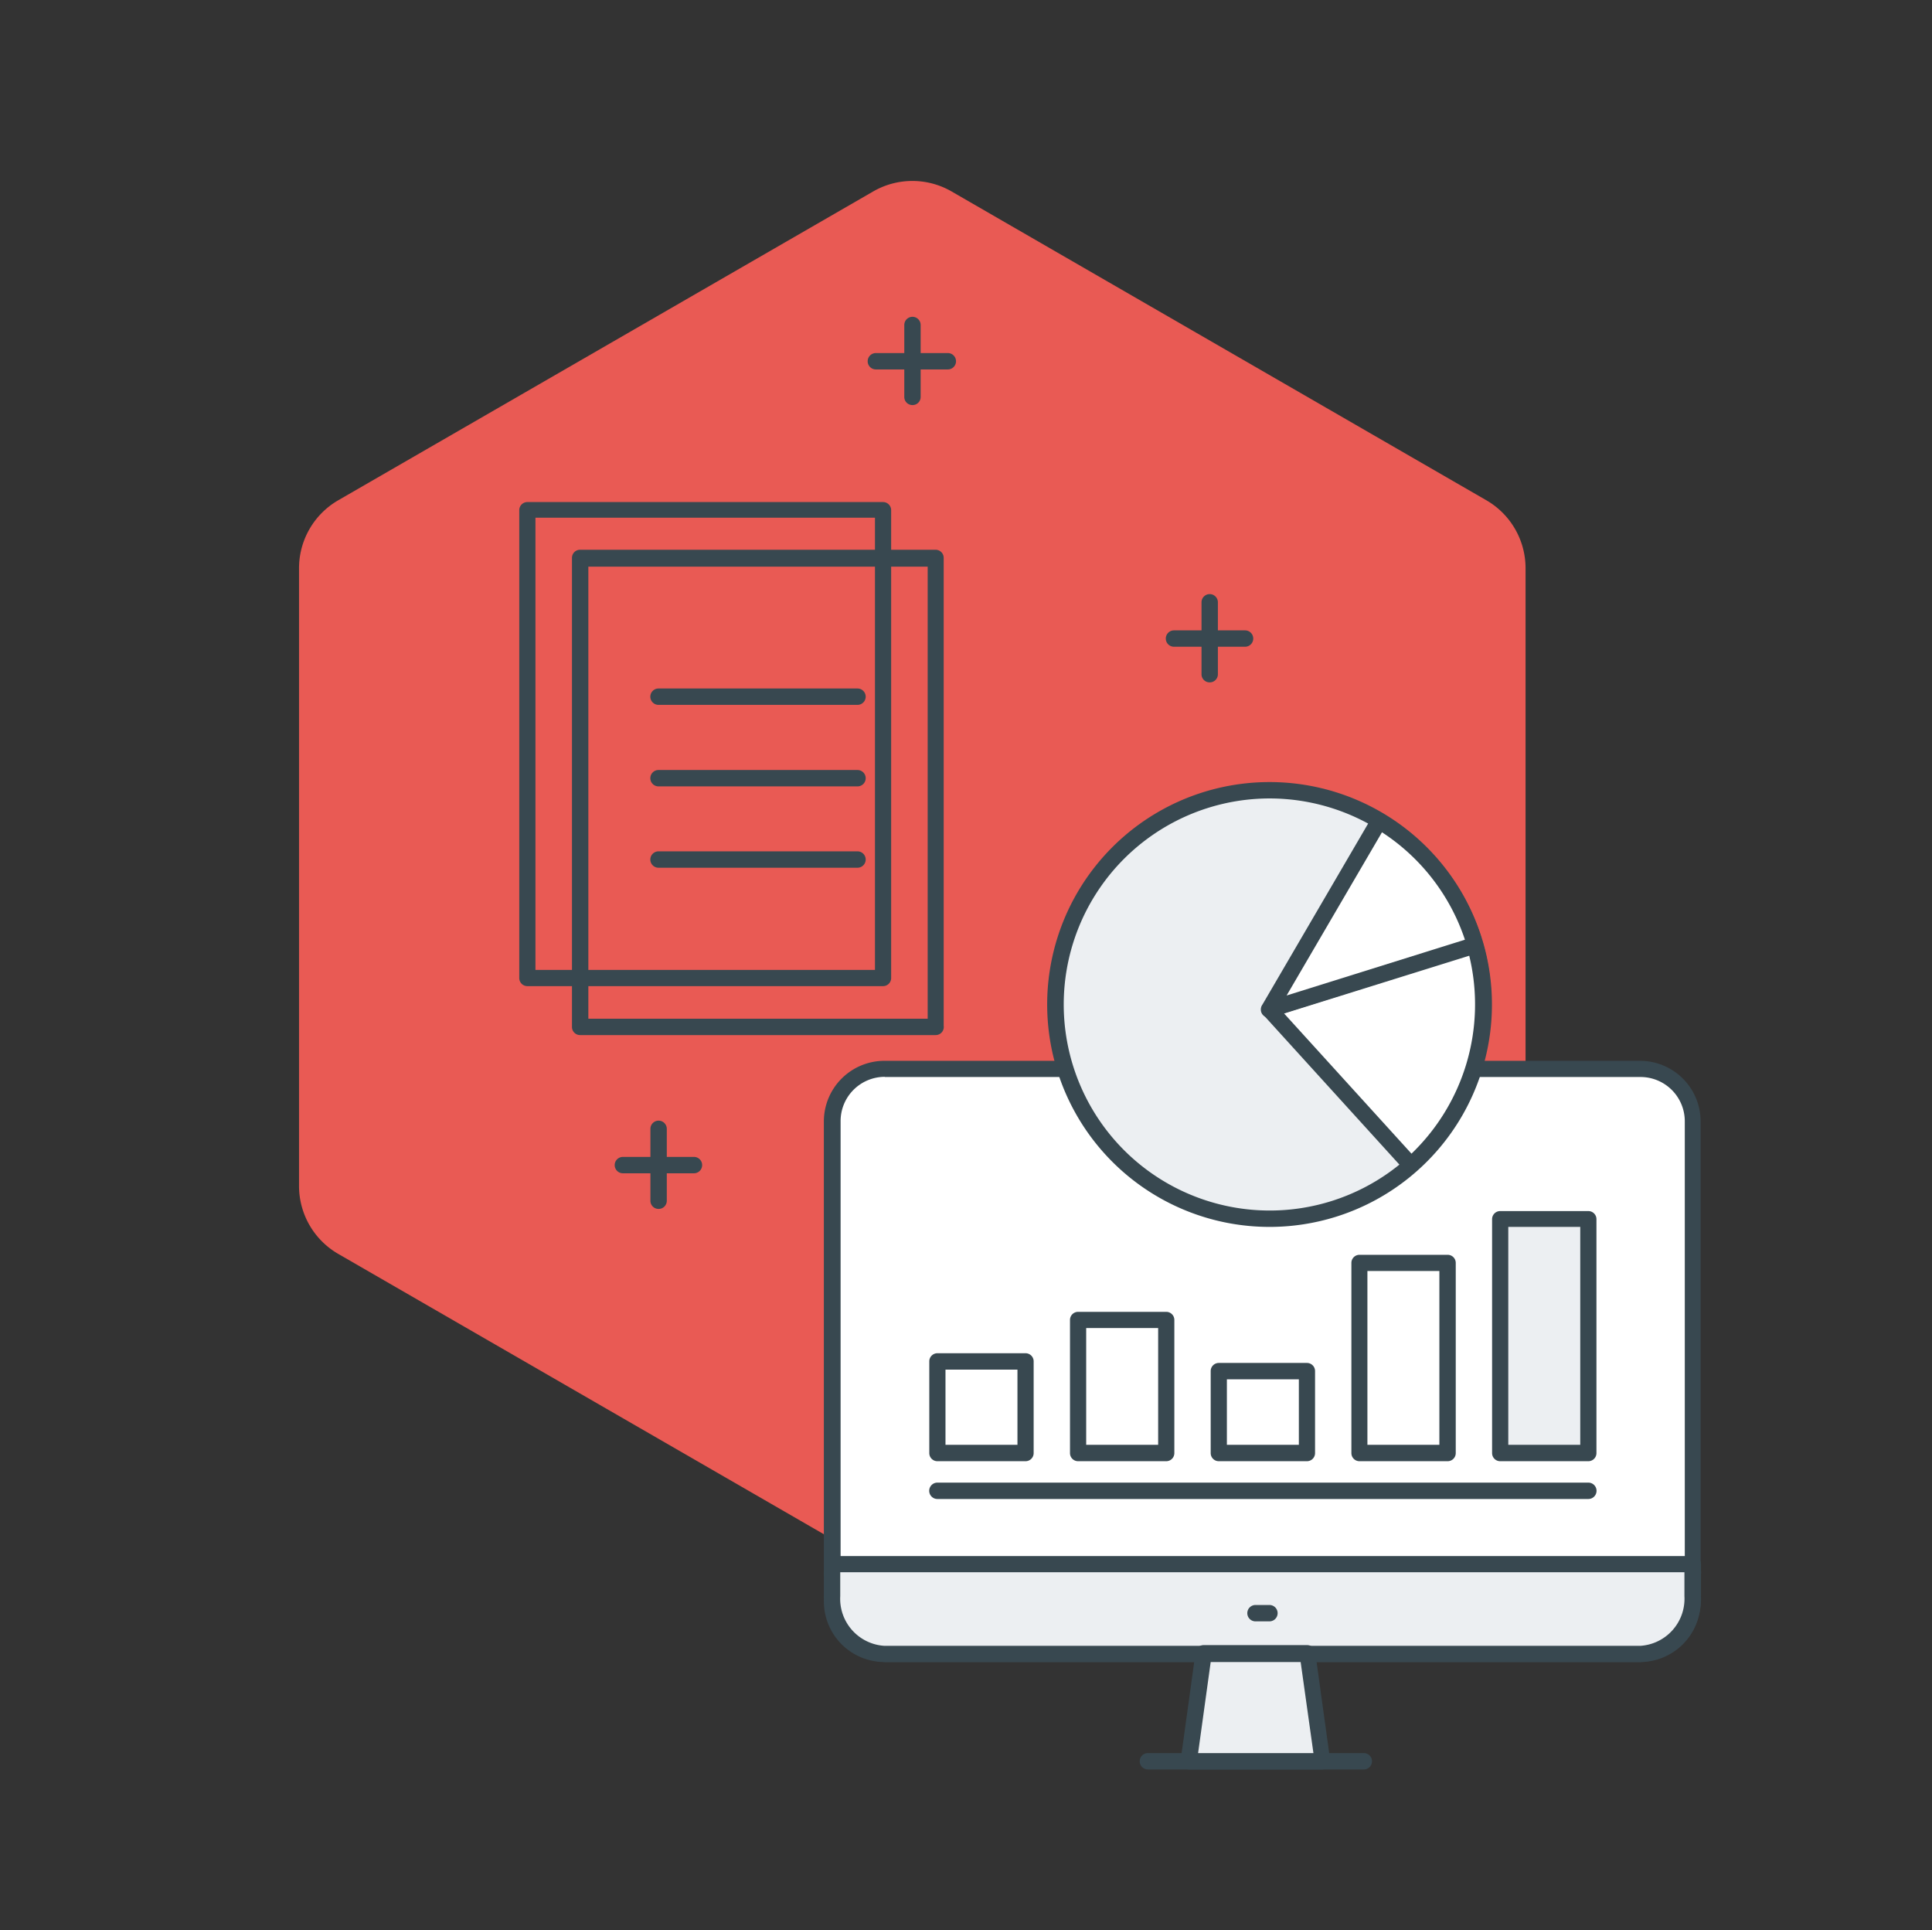
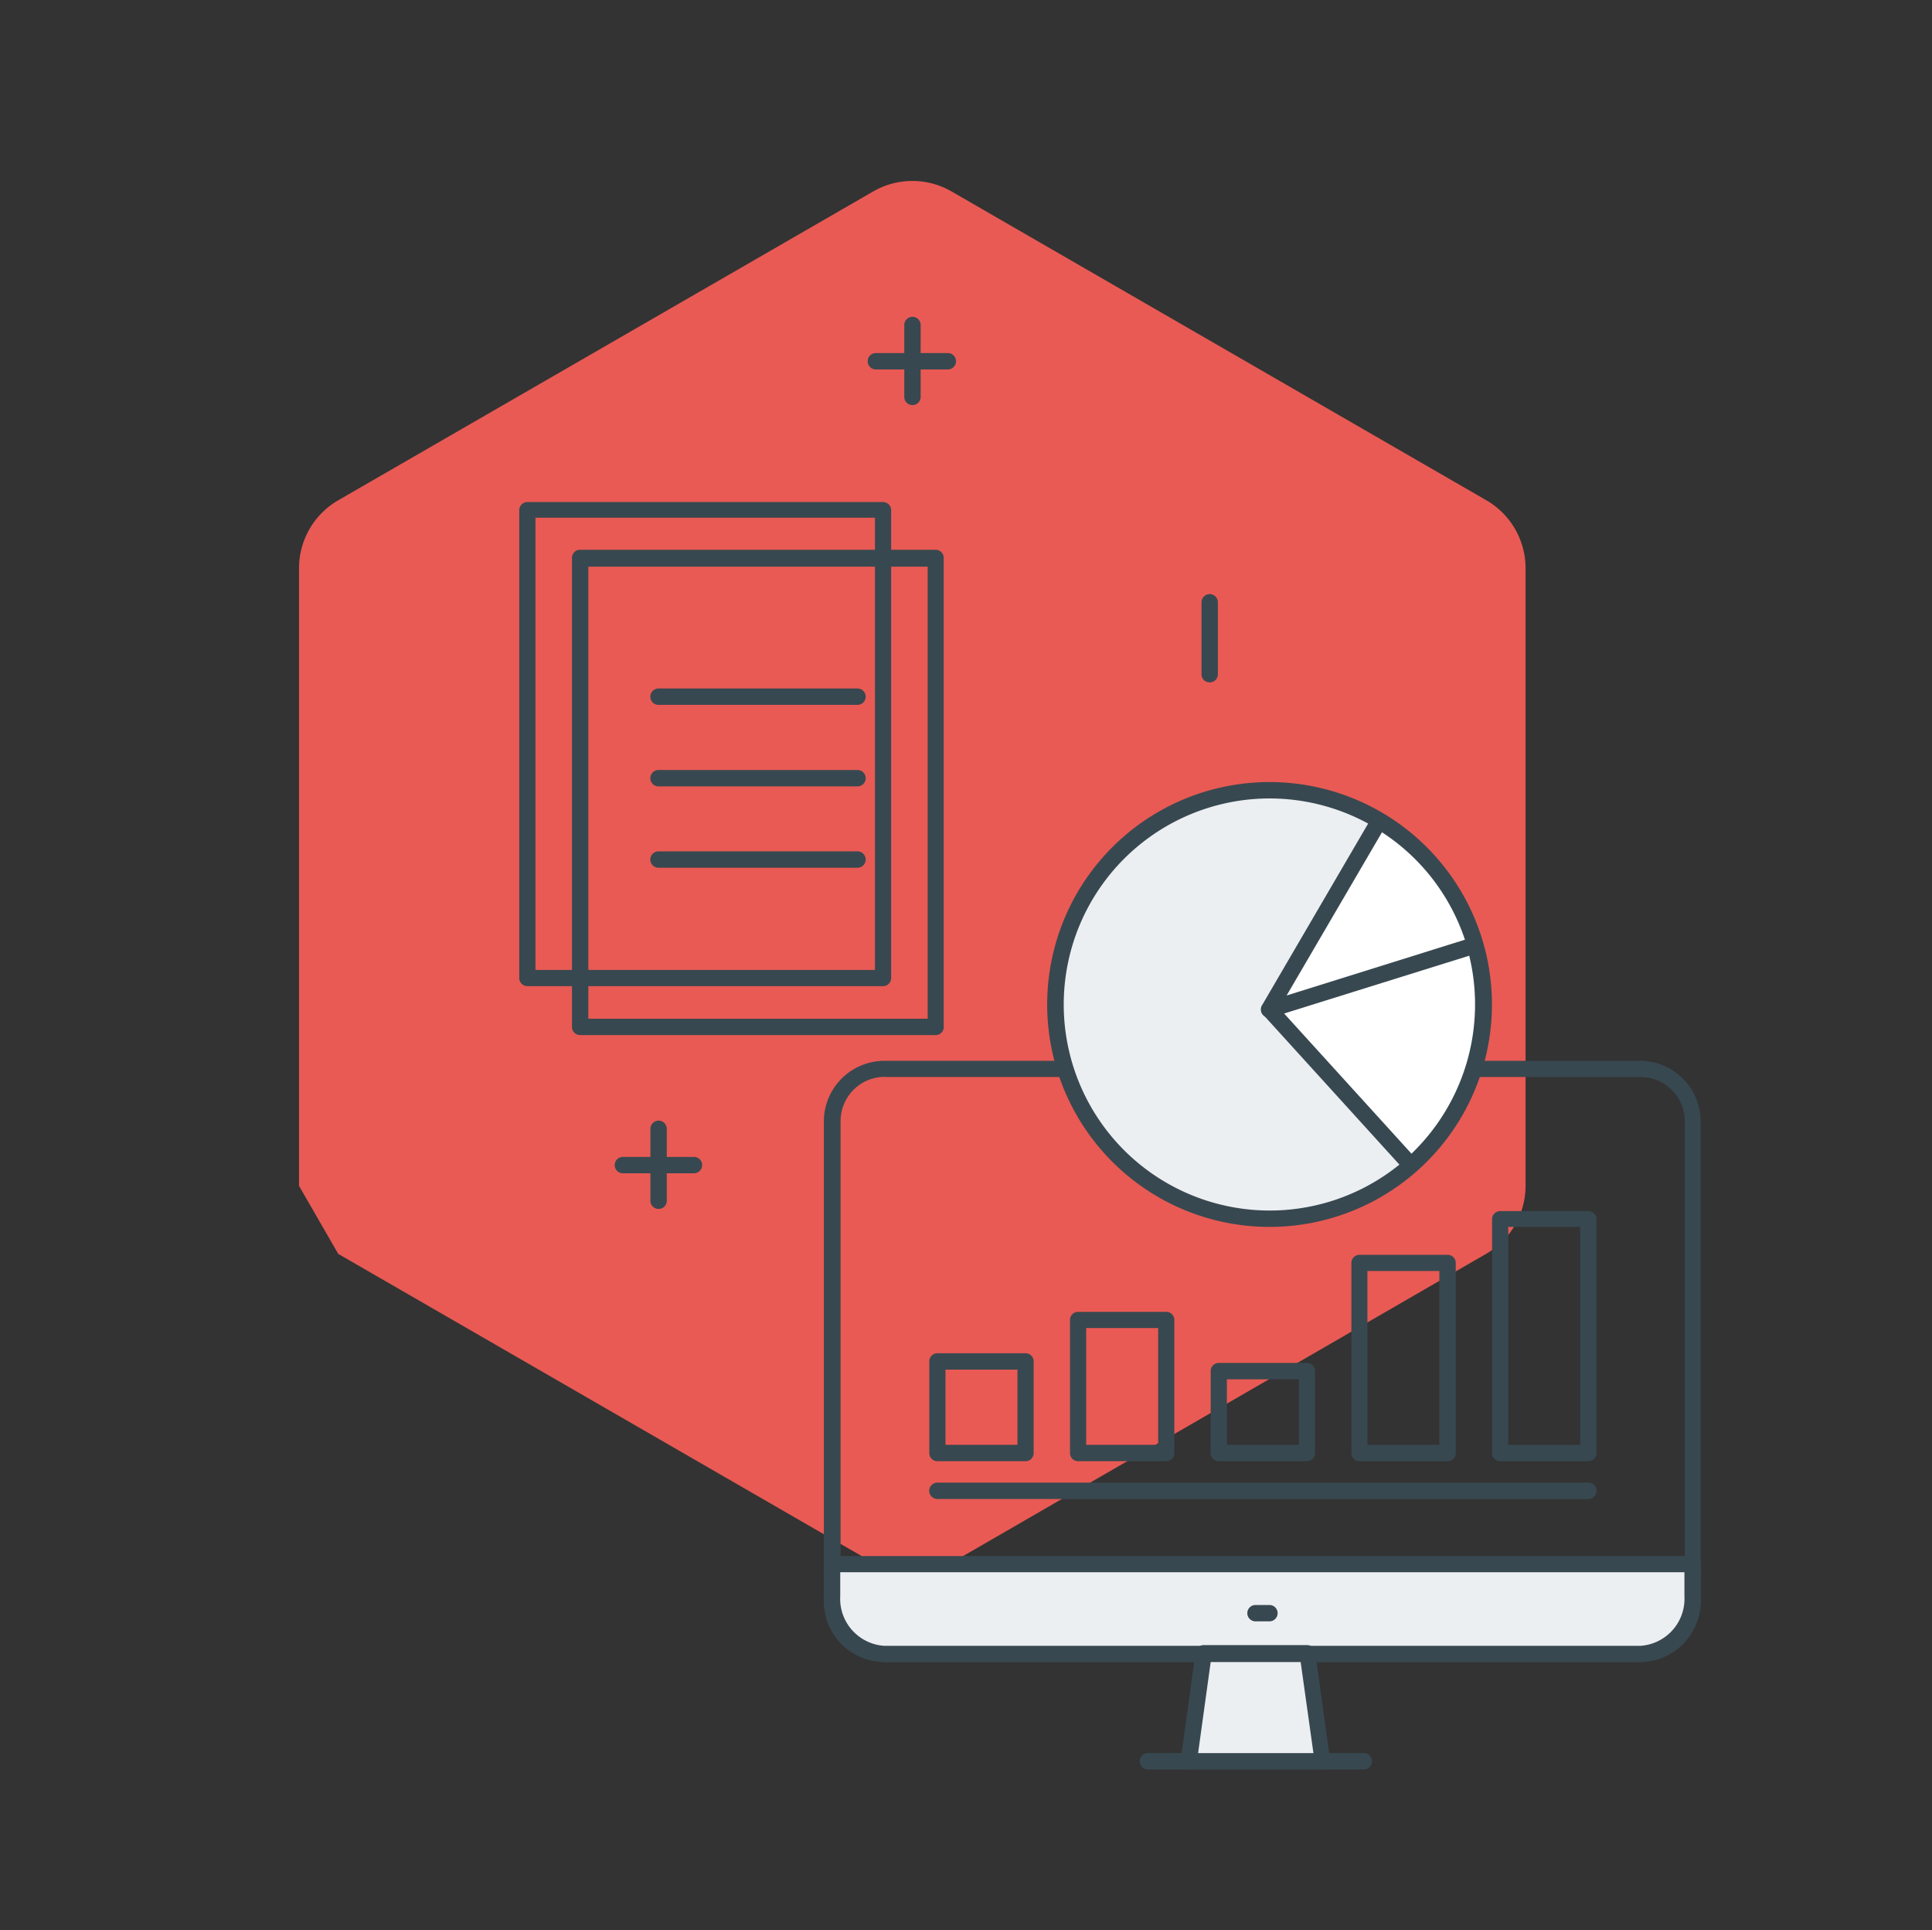
<svg xmlns="http://www.w3.org/2000/svg" id="Layer_1" data-name="Layer 1" viewBox="0 0 107.38 107.27">
  <rect x="0" y="0" width="107.38" height="107.27" fill="#333333" stroke="none" />
  <title>icons</title>
-   <path d="M16.62,65.9V31.58A4.36,4.36,0,0,1,18.8,27.8L48.53,10.64a4.36,4.36,0,0,1,4.36,0L82.61,27.8a4.36,4.36,0,0,1,2.18,3.77V65.9a4.36,4.36,0,0,1-2.18,3.77L52.89,86.84a4.36,4.36,0,0,1-4.36,0L18.8,69.68A4.36,4.36,0,0,1,16.62,65.9Z" fill="#e95a54" />
-   <rect x="29.31" y="28.32" width="19.77" height="26.03" fill="none" />
+   <path d="M16.62,65.9V31.58A4.36,4.36,0,0,1,18.8,27.8L48.53,10.64a4.36,4.36,0,0,1,4.36,0L82.61,27.8a4.36,4.36,0,0,1,2.18,3.77V65.9a4.36,4.36,0,0,1-2.18,3.77L52.89,86.84a4.36,4.36,0,0,1-4.36,0L18.8,69.68Z" fill="#e95a54" />
  <path d="M49.08,54.8H29.31a0.45,0.45,0,0,1-.45-0.45v-26a0.45,0.45,0,0,1,.45-0.45H49.08a0.45,0.45,0,0,1,.45.45v26A0.45,0.45,0,0,1,49.08,54.8ZM29.76,53.9H48.63V28.77H29.76V53.9Z" fill="#384850" />
  <rect x="32.24" y="31.04" width="19.77" height="26.03" fill="none" />
  <path d="M52,57.52H32.24a0.45,0.45,0,0,1-.45-0.45V31a0.45,0.45,0,0,1,.45-0.45H52a0.45,0.45,0,0,1,.45.45v26A0.45,0.45,0,0,1,52,57.52ZM32.7,56.61H51.56V31.49H32.7V56.61Z" fill="#384850" />
-   <rect x="46.25" y="59.4" width="47.85" height="32.52" rx="2.91" ry="2.91" fill="#fff" />
  <path d="M91.18,92.36h-42A3.37,3.37,0,0,1,45.79,89V62.31a3.37,3.37,0,0,1,3.36-3.36h42a3.37,3.37,0,0,1,3.37,3.36V89A3.37,3.37,0,0,1,91.18,92.36Zm-42-32.52a2.46,2.46,0,0,0-2.46,2.46V89a2.46,2.46,0,0,0,2.46,2.46h42A2.46,2.46,0,0,0,93.64,89V62.31a2.46,2.46,0,0,0-2.46-2.46h-42Z" fill="#384850" />
  <path d="M94.09,87.84H46.25a0.45,0.45,0,0,1,0-.91H94.09A0.45,0.45,0,0,1,94.09,87.84Z" fill="#384850" />
  <path d="M46.25,88.7a3.07,3.07,0,0,0,2.91,3.21h42a3.07,3.07,0,0,0,2.91-3.21V86.92H46.25V88.7Z" fill="#eceff2" />
  <path d="M91.18,92.36h-42a3.53,3.53,0,0,1-3.36-3.66V86.92a0.45,0.45,0,0,1,.45-0.45H94.09a0.45,0.45,0,0,1,.45.45V88.7A3.53,3.53,0,0,1,91.18,92.36Zm-44.48-5V88.7a2.62,2.62,0,0,0,2.46,2.76h42a2.62,2.62,0,0,0,2.46-2.76V87.37H46.7Z" fill="#384850" />
  <path d="M70.56,90.1H69.78a0.45,0.45,0,0,1,0-.91h0.77A0.45,0.45,0,0,1,70.56,90.1Z" fill="#384850" />
  <circle cx="70.56" cy="55.82" r="11.9" transform="translate(-13.45 23.62) rotate(-17.38)" fill="#eceff2" />
  <path d="M70.56,68.18a12.36,12.36,0,1,1,3.68-.56A12.38,12.38,0,0,1,70.56,68.18Zm0-23.81a11.45,11.45,0,1,0,10.93,8h0A11.47,11.47,0,0,0,70.55,44.37Z" fill="#384850" />
  <path d="M82,52.52L70.56,56.1l7.87,8.65A11.89,11.89,0,0,0,82,52.52Z" fill="#fff" />
  <path d="M78.42,65.2a0.45,0.45,0,0,1-.34-0.15L70.22,56.4a0.45,0.45,0,0,1,.2-0.74l11.42-3.57a0.46,0.46,0,0,1,.35,0,0.45,0.45,0,0,1,.22.27,12.4,12.4,0,0,1-3.69,12.69A0.45,0.45,0,0,1,78.42,65.2Zm-7.05-8.88,7.08,7.79a11.5,11.5,0,0,0,3.21-11Z" fill="#384850" />
  <path d="M82,52.51c0-.08,0-0.16-0.06-0.24a11.84,11.84,0,0,0-5.26-6.65L70.53,56.1Z" fill="#fff" />
  <path d="M70.53,56.55a0.45,0.45,0,0,1-.39-0.68l6.12-10.48a0.45,0.45,0,0,1,.62-0.16,12.33,12.33,0,0,1,5.46,6.9l0,0.16,0,0.09a0.45,0.45,0,0,1-.3.56L70.66,56.53Zm6.28-10.3-5.3,9.07,9.91-3.1A11.42,11.42,0,0,0,76.81,46.25Z" fill="#384850" />
  <path d="M88.28,83.3H52.1a0.45,0.45,0,0,1,0-.91H88.28A0.45,0.45,0,0,1,88.28,83.3Z" fill="#384850" />
-   <rect x="83.38" y="67.73" width="4.9" height="13.01" fill="#eceff2" />
  <path d="M88.28,81.2h-4.9a0.45,0.45,0,0,1-.45-0.45v-13a0.45,0.45,0,0,1,.45-0.45h4.9a0.45,0.45,0,0,1,.45.45v13A0.45,0.45,0,0,1,88.28,81.2Zm-4.45-.91h4V68.18h-4V80.29Z" fill="#384850" />
  <path d="M80.46,81.2h-4.9a0.45,0.45,0,0,1-.45-0.45V70.18a0.45,0.45,0,0,1,.45-0.45h4.9a0.45,0.45,0,0,1,.45.45V80.74A0.45,0.45,0,0,1,80.46,81.2ZM76,80.29h4V70.63H76v9.66Z" fill="#384850" />
  <path d="M57,81.2H52.1a0.45,0.45,0,0,1-.45-0.45V75.65a0.45,0.45,0,0,1,.45-0.45H57a0.45,0.45,0,0,1,.45.45v5.09A0.45,0.45,0,0,1,57,81.2Zm-4.45-.91h4V76.11h-4v4.18Z" fill="#384850" />
  <path d="M72.64,81.2h-4.9a0.45,0.45,0,0,1-.45-0.45V76.19a0.45,0.45,0,0,1,.45-0.45h4.9a0.45,0.45,0,0,1,.45.45v4.55A0.45,0.45,0,0,1,72.64,81.2Zm-4.45-.91h4V76.65h-4v3.65Z" fill="#384850" />
  <path d="M64.82,81.2h-4.9a0.45,0.45,0,0,1-.45-0.45v-7.4a0.45,0.45,0,0,1,.45-0.45h4.9a0.45,0.45,0,0,1,.45.45v7.4A0.45,0.45,0,0,1,64.82,81.2Zm-4.45-.91h4V73.8h-4v6.49Z" fill="#384850" />
  <path d="M75.8,98.33h-12a0.45,0.45,0,0,1,0-.91h12A0.45,0.45,0,0,1,75.8,98.33Z" fill="#384850" />
  <polygon points="73.49 97.87 66.07 97.87 66.91 91.91 72.66 91.91 73.49 97.87" fill="#eceff2" />
  <path d="M73.49,98.33H66.07a0.45,0.45,0,0,1-.45-0.52l0.83-6a0.45,0.45,0,0,1,.45-0.39h5.75a0.45,0.45,0,0,1,.45.39l0.83,6A0.45,0.45,0,0,1,73.49,98.33Zm-6.9-.91H73l-0.71-5.06h-5Z" fill="#384850" />
  <path d="M47.66,39.17H36.6a0.45,0.45,0,0,1,0-.91H47.66A0.45,0.45,0,0,1,47.66,39.17Z" fill="#384850" />
  <path d="M47.66,43.7H36.6a0.45,0.45,0,0,1,0-.91H47.66A0.45,0.45,0,0,1,47.66,43.7Z" fill="#384850" />
  <path d="M47.66,48.22H36.6a0.45,0.45,0,0,1,0-.91H47.66A0.45,0.45,0,0,1,47.66,48.22Z" fill="#384850" />
  <path d="M67.23,37.92a0.45,0.45,0,0,1-.45-0.45v-4a0.45,0.45,0,1,1,.91,0v4A0.45,0.45,0,0,1,67.23,37.92Z" fill="#384850" />
-   <path d="M69.2,35.94H65.25a0.45,0.45,0,0,1,0-.91H69.2A0.45,0.45,0,0,1,69.2,35.94Z" fill="#384850" />
  <path d="M36.6,67.18a0.45,0.45,0,0,1-.45-0.45v-4a0.45,0.45,0,1,1,.91,0v4A0.45,0.45,0,0,1,36.6,67.18Z" fill="#384850" />
  <path d="M38.57,65.2H34.62a0.45,0.45,0,0,1,0-.91h3.95A0.45,0.45,0,0,1,38.57,65.2Z" fill="#384850" />
  <path d="M50.71,22.51a0.45,0.45,0,0,1-.45-0.45v-4a0.45,0.45,0,1,1,.91,0v4A0.45,0.45,0,0,1,50.71,22.51Z" fill="#384850" />
  <path d="M52.68,20.53h-4a0.45,0.45,0,0,1,0-.91h4A0.45,0.45,0,0,1,52.68,20.53Z" fill="#384850" />
</svg>